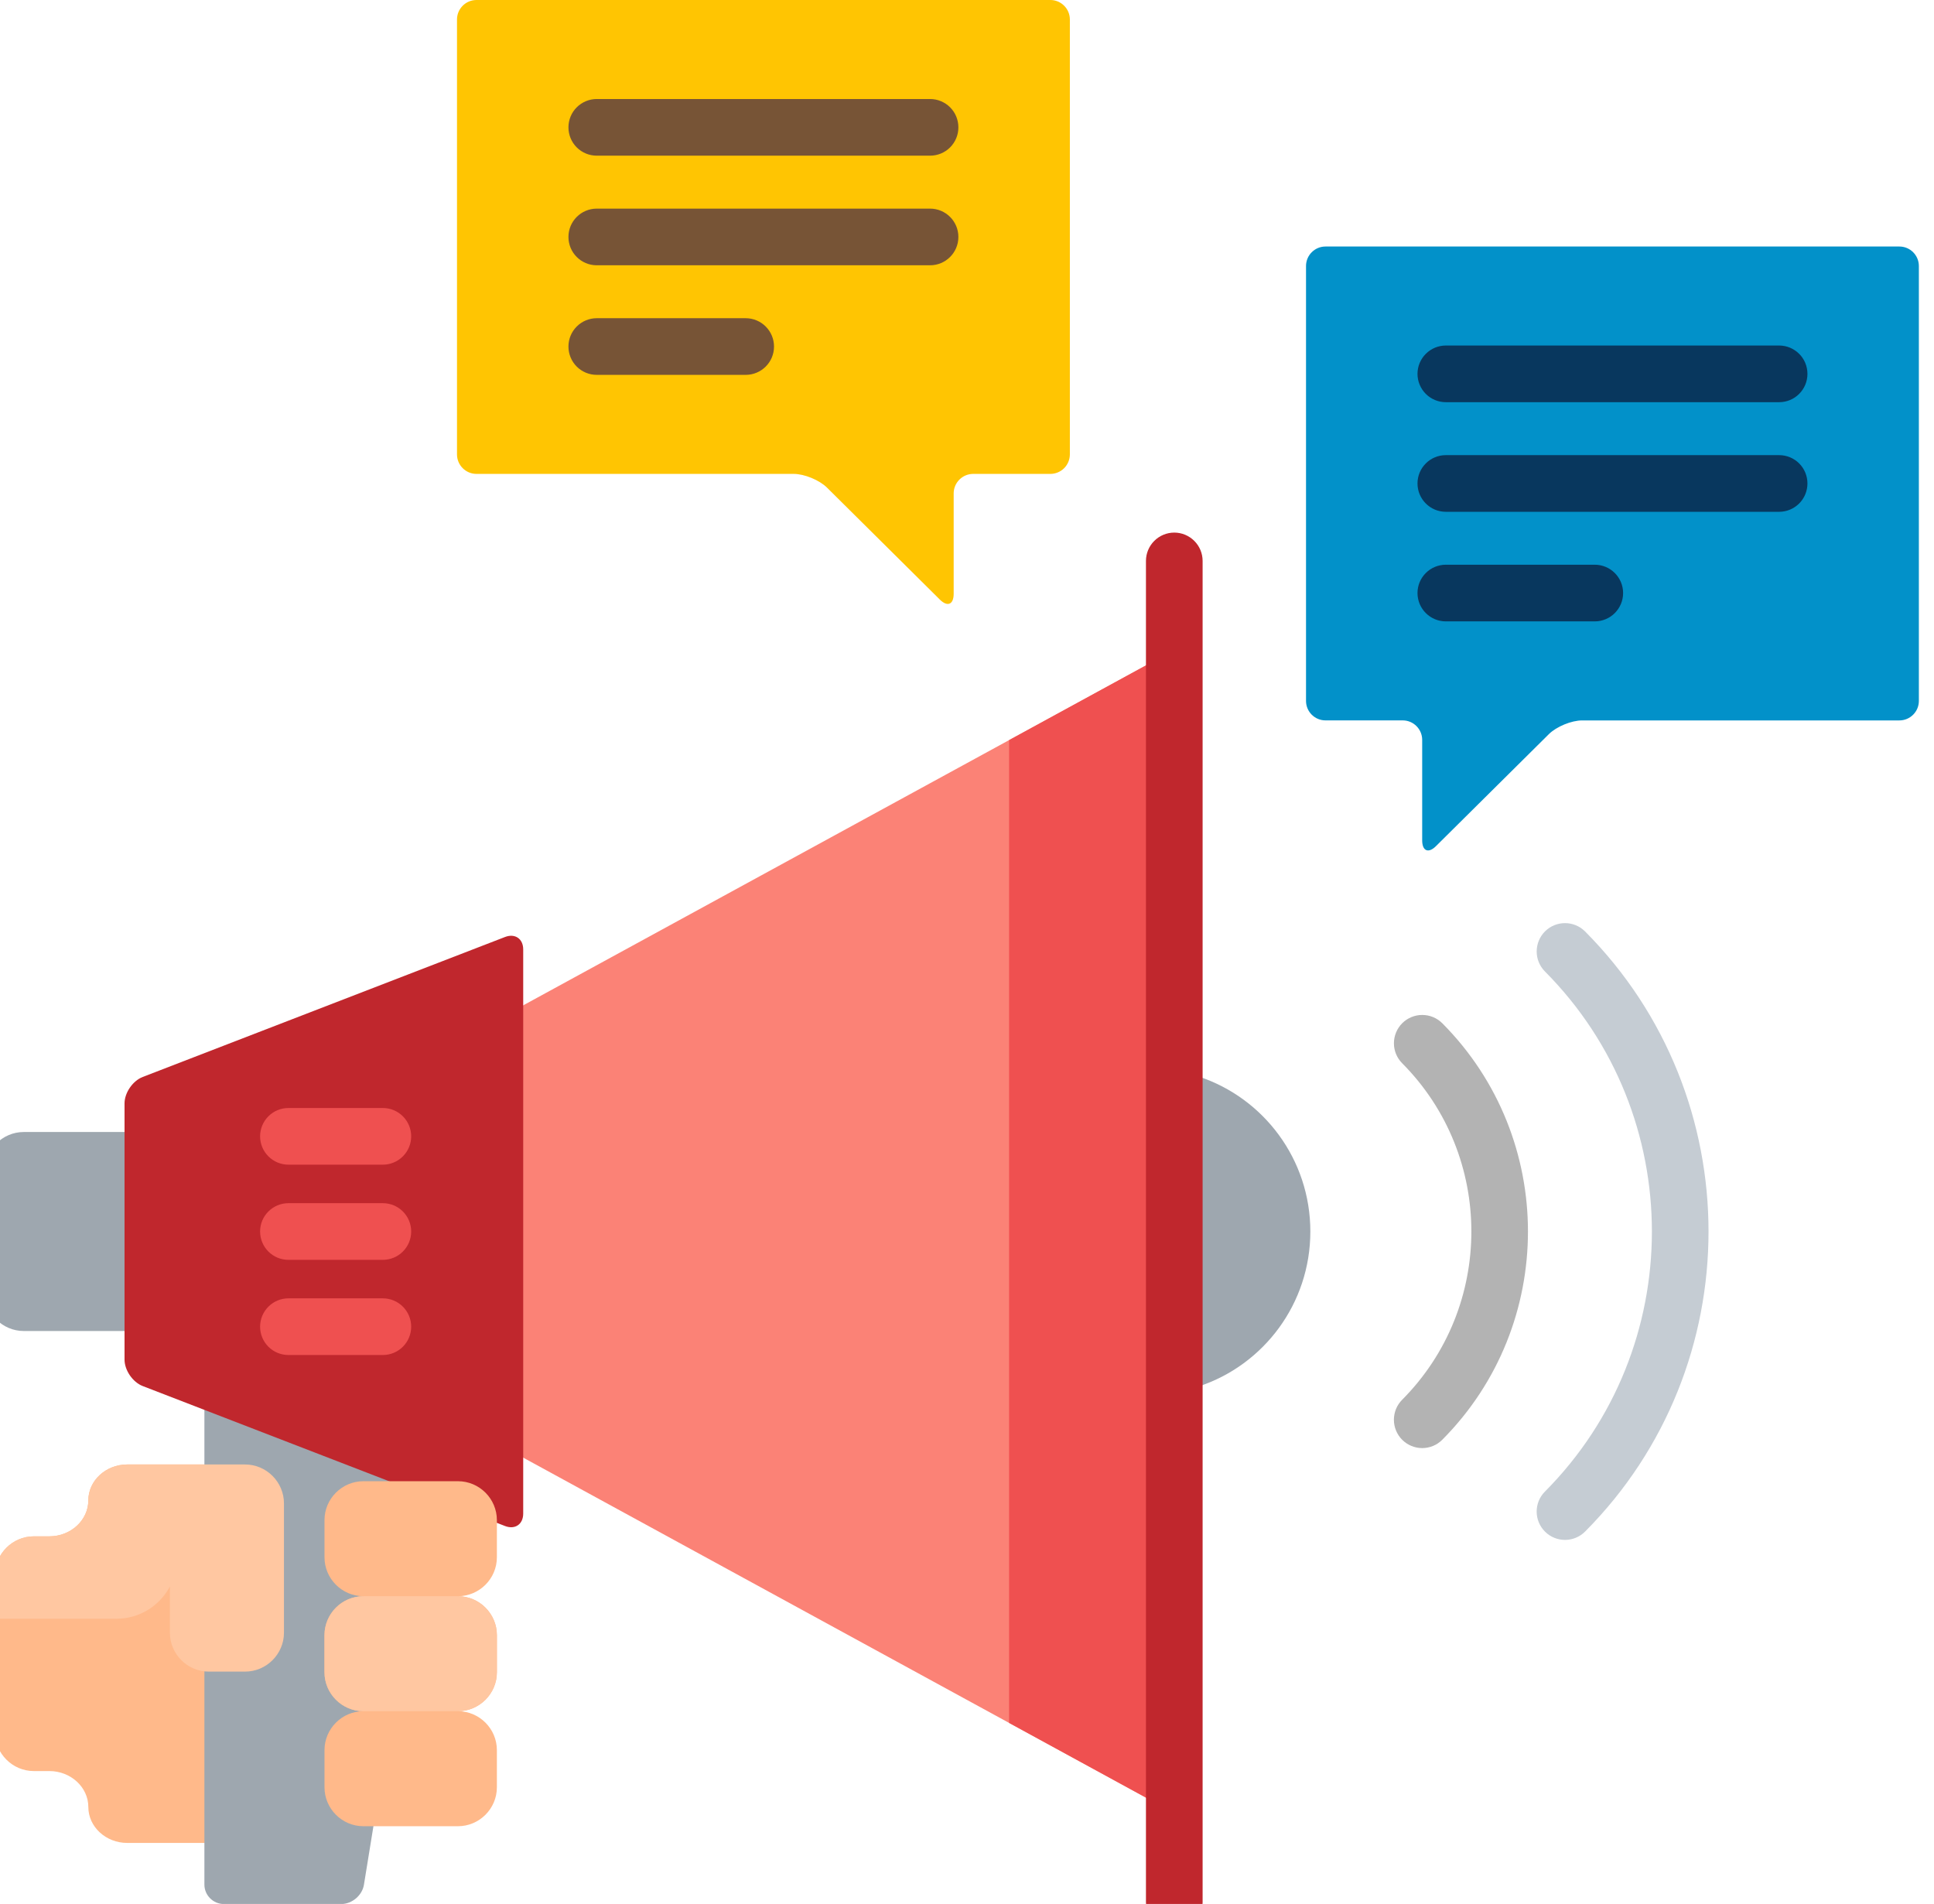
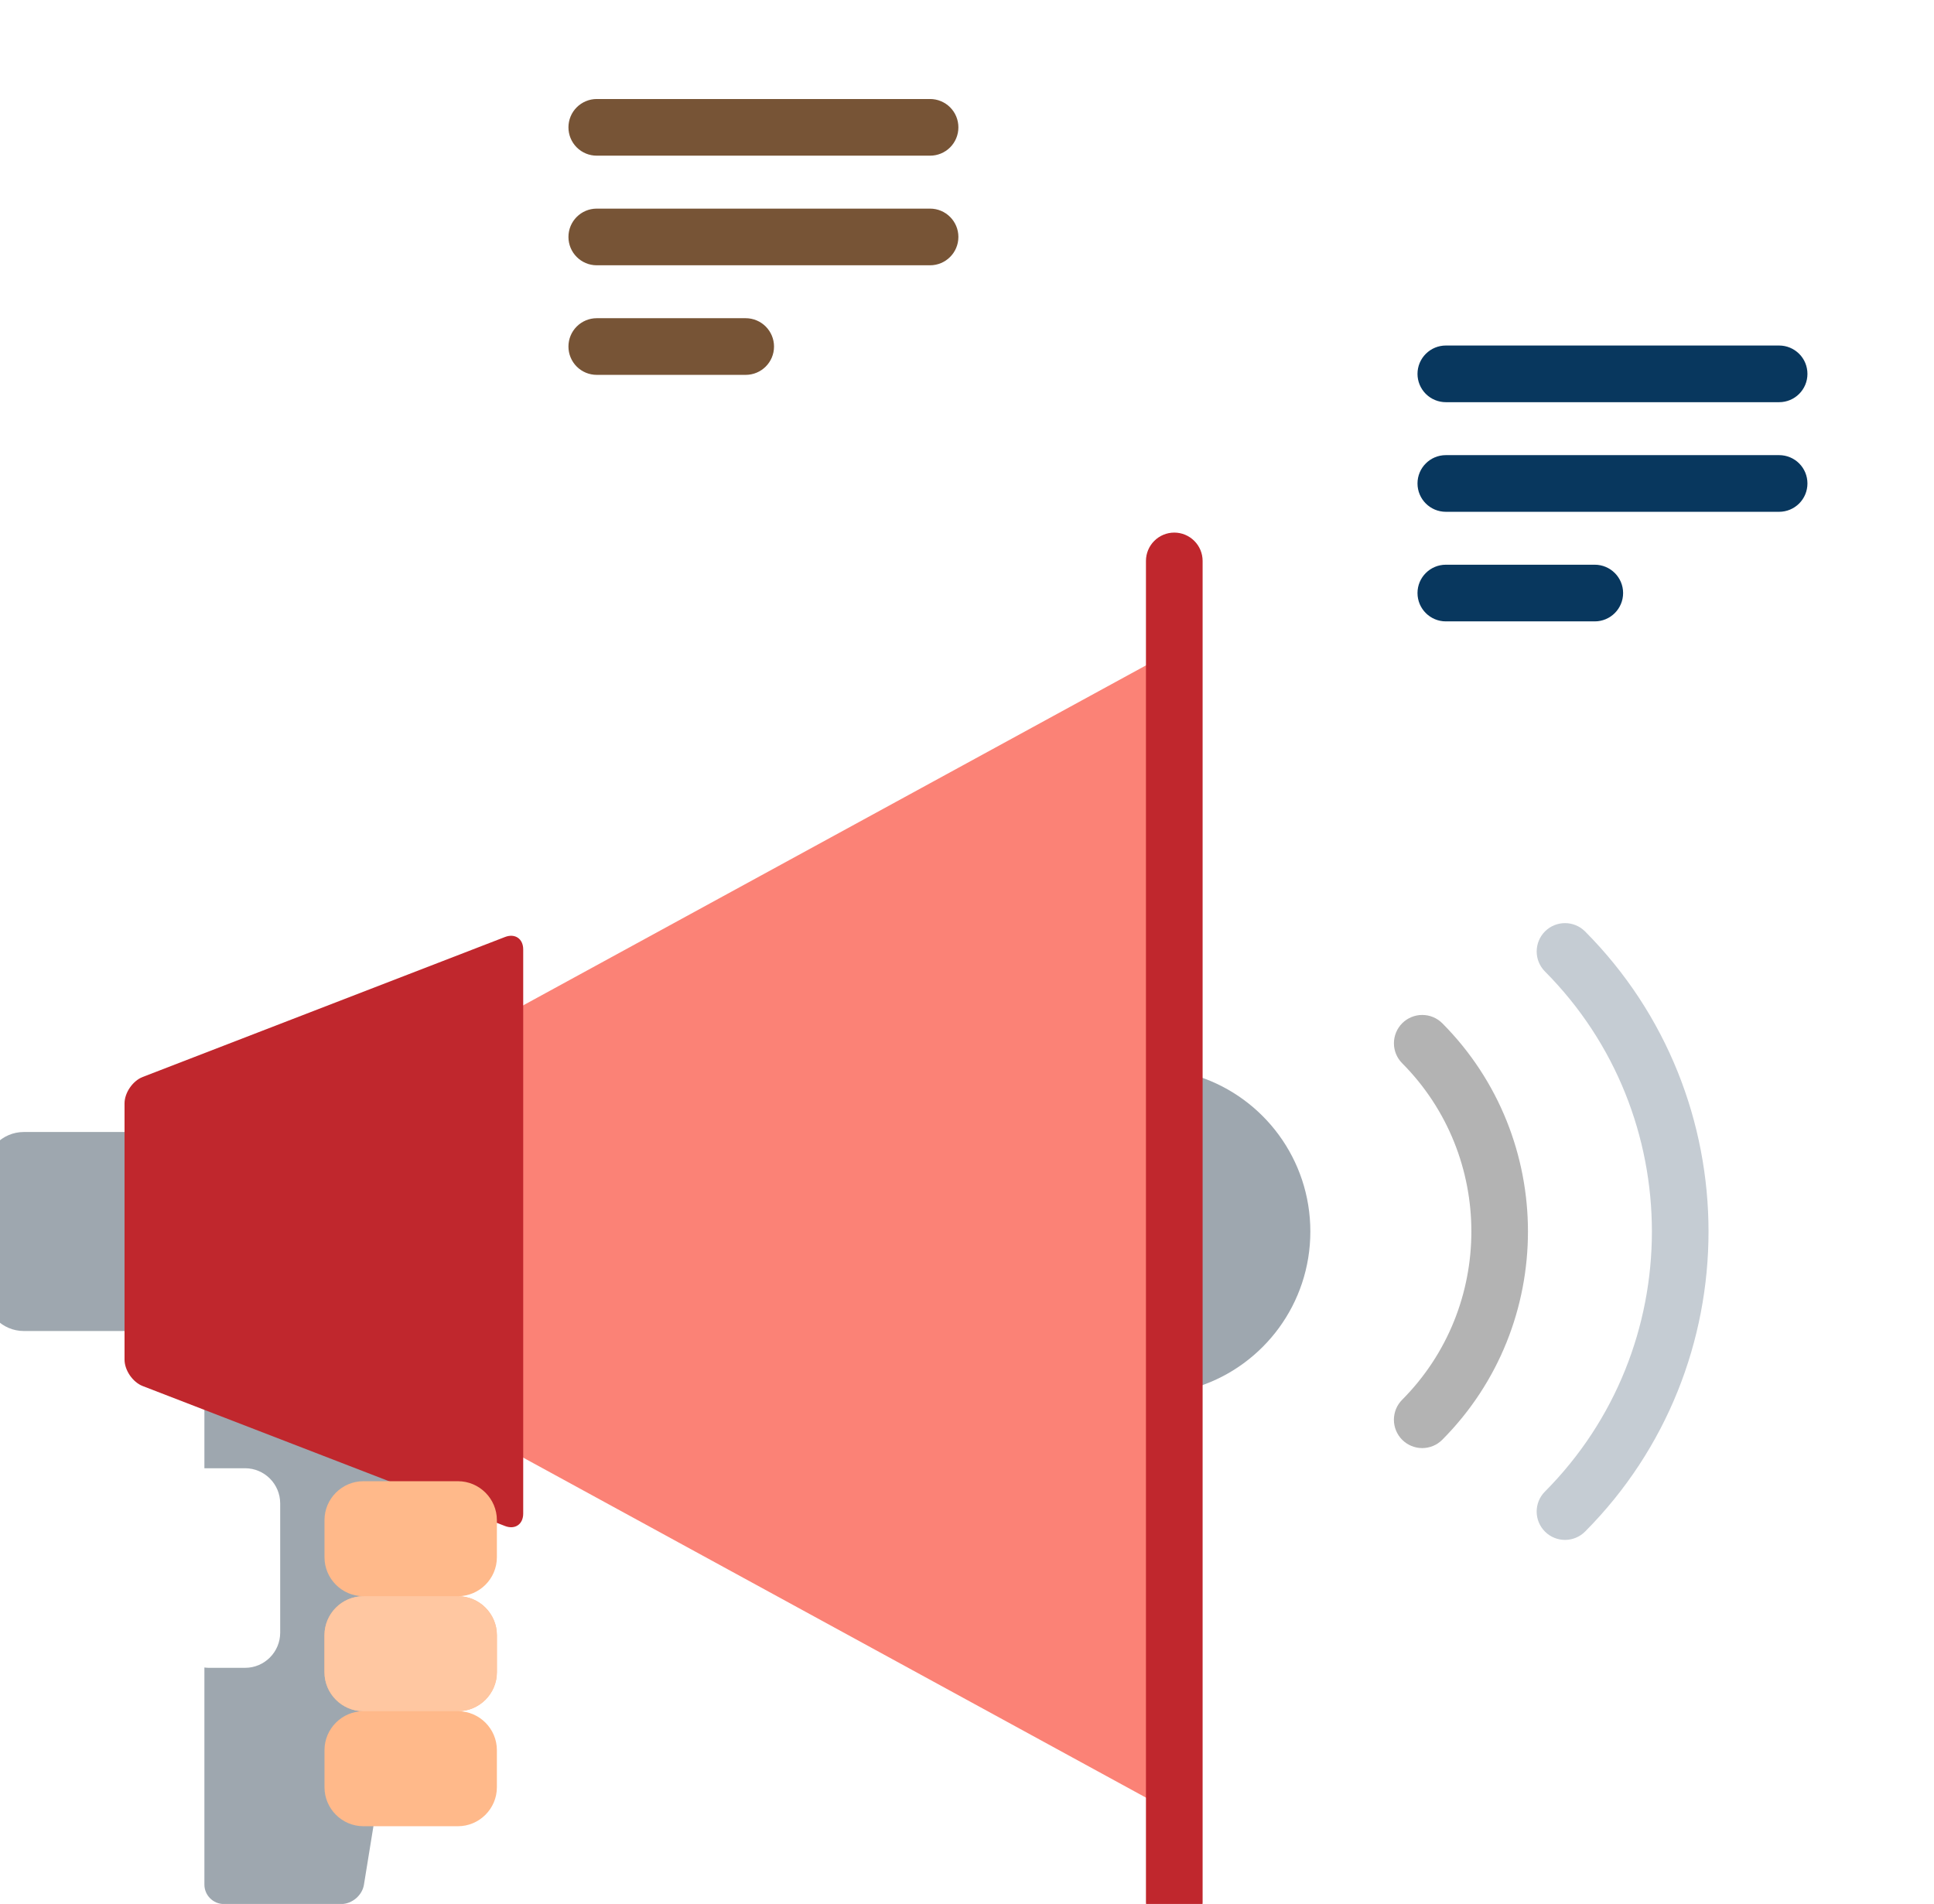
<svg xmlns="http://www.w3.org/2000/svg" width="64" height="63" viewBox="0 0 64 63" fill="none">
-   <path d="M6.888 48.458H4.21C3.502 48.458 2.923 48.993 2.923 49.647C2.923 50.301 2.343 50.836 1.635 50.836H1.121C0.413 50.836 -0.166 51.416 -0.166 52.124V57.315C-0.166 58.024 0.413 58.603 1.121 58.603H1.635C2.343 58.603 2.923 59.139 2.923 59.792C2.923 60.446 3.502 60.981 4.21 60.981H6.888V48.458Z" fill="#FFB98A" />
  <path d="M10.865 59.139V57.911C10.865 57.269 11.386 56.747 12.027 56.747V56.497C11.386 56.497 10.865 55.976 10.865 55.334V54.105C10.865 53.464 11.386 52.942 12.027 52.942V52.692C11.386 52.692 10.865 52.17 10.865 51.529V50.3C10.865 49.659 11.386 49.137 12.027 49.137H13.545L6.764 46.517V48.583H8.11C8.751 48.583 9.272 49.105 9.272 49.747V54.023C9.272 54.665 8.751 55.187 8.11 55.187H6.911C6.861 55.187 6.812 55.182 6.764 55.176V62.358C6.764 62.712 7.053 63.002 7.407 63.002H11.295C11.649 63.002 11.986 62.716 12.043 62.367L12.378 60.302H12.027C11.386 60.303 10.865 59.781 10.865 59.139ZM39.672 35.624V45.874C41.815 45.166 43.362 43.14 43.362 40.749C43.362 38.359 41.815 36.333 39.672 35.624Z" fill="#9EA7AF" />
  <path d="M51.789 50.954C51.667 50.954 51.545 50.93 51.431 50.883C51.318 50.837 51.215 50.768 51.128 50.681C50.761 50.316 50.759 49.722 51.124 49.356C55.845 44.61 55.845 36.889 51.124 32.144C50.949 31.967 50.851 31.729 50.852 31.48C50.853 31.231 50.952 30.993 51.128 30.818C51.495 30.453 52.089 30.455 52.454 30.821C57.9 36.296 57.9 45.204 52.454 50.678C52.367 50.765 52.263 50.835 52.149 50.882C52.035 50.93 51.913 50.954 51.789 50.954V50.954Z" fill="#C5CCD3" />
  <path d="M47.065 47.916C46.942 47.916 46.82 47.892 46.707 47.845C46.593 47.798 46.49 47.729 46.403 47.643C46.316 47.556 46.247 47.453 46.199 47.339C46.152 47.225 46.127 47.103 46.127 46.98C46.127 46.857 46.151 46.735 46.197 46.621C46.244 46.508 46.313 46.404 46.4 46.317C49.454 43.247 49.454 38.252 46.401 35.182C46.314 35.094 46.245 34.991 46.198 34.877C46.151 34.763 46.127 34.641 46.128 34.518C46.128 34.395 46.153 34.273 46.2 34.16C46.248 34.046 46.317 33.943 46.404 33.856C46.491 33.769 46.595 33.701 46.709 33.654C46.823 33.607 46.945 33.583 47.068 33.584C47.191 33.584 47.312 33.608 47.426 33.656C47.54 33.703 47.643 33.773 47.73 33.86C51.508 37.659 51.508 43.84 47.729 47.639C47.642 47.727 47.539 47.796 47.425 47.844C47.31 47.891 47.188 47.916 47.065 47.916Z" fill="#B3B3B3" />
  <path d="M4.247 37.457H0.787C0.08 37.457 -0.5 38.037 -0.5 38.745V42.754C-0.5 43.462 0.08 44.042 0.787 44.042H4.247V37.457Z" fill="#9EA7AF" />
  <path d="M17.189 33.334V48.164L38.047 59.55V21.949L17.189 33.334Z" fill="#FB8276" />
-   <path d="M38.046 21.949L33.393 24.489V57.01L38.046 59.55V21.949Z" fill="#EF5050" />
+   <path d="M38.046 21.949V57.01L38.046 59.55V21.949Z" fill="#EF5050" />
  <path d="M16.713 31.004L4.722 35.636C4.392 35.764 4.121 36.158 4.121 36.512V44.986C4.121 45.341 4.392 45.735 4.722 45.863L13.198 49.137H15.155C15.796 49.137 16.318 49.659 16.318 50.3V50.342L16.713 50.495C17.044 50.622 17.314 50.437 17.314 50.083V31.416C17.314 31.062 17.043 30.877 16.713 31.004Z" fill="#C0272D" />
-   <path d="M12.669 38.538H9.545C9.296 38.538 9.058 38.439 8.882 38.263C8.706 38.087 8.607 37.849 8.607 37.6C8.607 37.351 8.706 37.113 8.882 36.937C9.058 36.761 9.296 36.663 9.545 36.663H12.669C12.918 36.663 13.156 36.761 13.332 36.937C13.508 37.113 13.607 37.351 13.607 37.6C13.607 37.849 13.508 38.087 13.332 38.263C13.156 38.439 12.918 38.538 12.669 38.538ZM12.669 41.687H9.545C9.027 41.687 8.607 41.267 8.607 40.749C8.607 40.232 9.027 39.812 9.545 39.812H12.669C13.187 39.812 13.607 40.232 13.607 40.749C13.607 41.267 13.187 41.687 12.669 41.687ZM12.669 44.836H9.545C9.296 44.836 9.058 44.738 8.882 44.562C8.706 44.386 8.607 44.148 8.607 43.899C8.607 43.65 8.706 43.412 8.882 43.236C9.058 43.06 9.296 42.961 9.545 42.961H12.669C12.918 42.961 13.156 43.06 13.332 43.236C13.508 43.412 13.607 43.65 13.607 43.899C13.607 44.148 13.508 44.386 13.332 44.562C13.156 44.738 12.918 44.836 12.669 44.836Z" fill="#EF5050" />
  <path d="M38.859 63.876C38.342 63.876 37.922 63.456 37.922 62.938V18.561C37.922 18.312 38.021 18.073 38.197 17.898C38.372 17.722 38.611 17.623 38.859 17.623C39.108 17.623 39.346 17.722 39.522 17.898C39.698 18.073 39.797 18.312 39.797 18.561V62.938C39.797 63.187 39.698 63.426 39.522 63.602C39.346 63.777 39.108 63.876 38.859 63.876Z" fill="#C0272D" />
-   <path d="M63.499 8.801C63.499 8.447 63.21 8.157 62.855 8.157H43.862C43.508 8.157 43.219 8.447 43.219 8.801V23.193C43.219 23.548 43.508 23.837 43.862 23.837H46.419C46.774 23.837 47.063 24.127 47.063 24.482V27.806C47.063 28.161 47.269 28.247 47.52 27.997L51.256 24.291C51.508 24.042 52.003 23.838 52.357 23.838H62.855C63.21 23.838 63.499 23.548 63.499 23.194V8.801Z" fill="#0291C9" />
  <path d="M58.875 13.308H47.846C47.597 13.308 47.359 13.209 47.183 13.034C47.007 12.858 46.908 12.619 46.908 12.371C46.908 12.122 47.007 11.883 47.183 11.708C47.359 11.532 47.597 11.433 47.846 11.433H58.875C59.124 11.433 59.362 11.532 59.538 11.708C59.714 11.883 59.812 12.122 59.812 12.371C59.812 12.889 59.393 13.308 58.875 13.308ZM58.875 16.935H47.846C47.328 16.935 46.908 16.515 46.908 15.997C46.908 15.479 47.328 15.06 47.846 15.06H58.875C59.124 15.06 59.362 15.158 59.538 15.334C59.714 15.51 59.812 15.748 59.812 15.997C59.812 16.246 59.714 16.484 59.538 16.66C59.362 16.836 59.124 16.935 58.875 16.935ZM52.774 20.561H47.846C47.328 20.561 46.908 20.141 46.908 19.623C46.908 19.106 47.328 18.686 47.846 18.686H52.774C53.291 18.686 53.712 19.106 53.712 19.623C53.712 20.141 53.291 20.561 52.774 20.561Z" fill="#08375E" />
-   <path d="M15.123 0.644C15.123 0.29 15.413 0 15.767 0H34.76C35.114 0 35.404 0.29 35.404 0.644V15.037C35.403 15.207 35.335 15.371 35.215 15.492C35.094 15.612 34.931 15.68 34.76 15.681H32.203C31.849 15.681 31.559 15.971 31.559 16.325V19.65C31.559 20.004 31.353 20.09 31.102 19.84L27.366 16.134C27.114 15.885 26.619 15.681 26.265 15.681H15.767C15.413 15.681 15.123 15.391 15.123 15.037V0.644Z" fill="#FFC502" />
  <path d="M30.778 5.151H19.748C19.625 5.151 19.503 5.127 19.389 5.08C19.276 5.033 19.172 4.964 19.085 4.877C18.998 4.79 18.929 4.686 18.882 4.573C18.835 4.459 18.811 4.337 18.811 4.214C18.811 4.091 18.835 3.969 18.882 3.855C18.929 3.741 18.998 3.638 19.085 3.551C19.172 3.464 19.276 3.395 19.389 3.348C19.503 3.3 19.625 3.276 19.748 3.276H30.778C30.901 3.276 31.023 3.3 31.137 3.348C31.25 3.395 31.354 3.464 31.441 3.551C31.528 3.638 31.597 3.741 31.644 3.855C31.691 3.969 31.715 4.091 31.715 4.214C31.715 4.337 31.691 4.459 31.644 4.573C31.597 4.686 31.528 4.79 31.441 4.877C31.354 4.964 31.25 5.033 31.137 5.08C31.023 5.127 30.901 5.151 30.778 5.151ZM30.778 8.778H19.748C19.23 8.778 18.811 8.358 18.811 7.84C18.811 7.323 19.23 6.903 19.748 6.903H30.778C31.295 6.903 31.715 7.323 31.715 7.84C31.715 8.358 31.295 8.778 30.778 8.778ZM24.676 12.404H19.748C19.499 12.404 19.261 12.306 19.085 12.13C18.909 11.954 18.811 11.715 18.811 11.467C18.811 11.218 18.909 10.98 19.085 10.804C19.261 10.628 19.499 10.529 19.748 10.529H24.676C24.925 10.529 25.163 10.628 25.339 10.804C25.515 10.98 25.614 11.218 25.614 11.467C25.614 11.985 25.194 12.404 24.676 12.404Z" fill="#775436" />
-   <path d="M4.21 48.458C3.502 48.458 2.923 48.993 2.923 49.647C2.923 50.301 2.343 50.836 1.635 50.836H1.121C0.413 50.836 -0.166 51.416 -0.166 52.124V53.563H3.853C4.621 53.563 5.287 53.13 5.622 52.495V54.023C5.622 54.732 6.202 55.312 6.91 55.312H8.109C8.817 55.312 9.397 54.732 9.397 54.023V49.747C9.397 49.038 8.817 48.458 8.109 48.458H4.21Z" fill="#FFC7A1" />
  <path d="M16.443 51.529V50.3C16.443 49.591 15.863 49.012 15.155 49.012H12.026C11.318 49.012 10.738 49.591 10.738 50.3V51.529C10.738 52.237 11.318 52.817 12.026 52.817C11.318 52.817 10.738 53.397 10.738 54.105V55.334C10.738 56.042 11.318 56.622 12.026 56.622C11.318 56.622 10.738 57.202 10.738 57.911V59.139C10.738 59.848 11.318 60.428 12.026 60.428H15.155C15.863 60.428 16.443 59.848 16.443 59.139V57.911C16.443 57.202 15.863 56.622 15.155 56.622C15.863 56.622 16.443 56.042 16.443 55.334V54.105C16.443 53.397 15.863 52.817 15.155 52.817C15.863 52.817 16.443 52.237 16.443 51.529Z" fill="#FFB98A" />
  <path d="M16.443 55.334C16.443 56.042 15.863 56.622 15.155 56.622H12.026C11.318 56.622 10.738 56.042 10.738 55.334V54.105C10.738 53.397 11.318 52.817 12.026 52.817H15.155C15.863 52.817 16.443 53.397 16.443 54.105L16.443 55.334Z" fill="#FFC7A1" />
</svg>